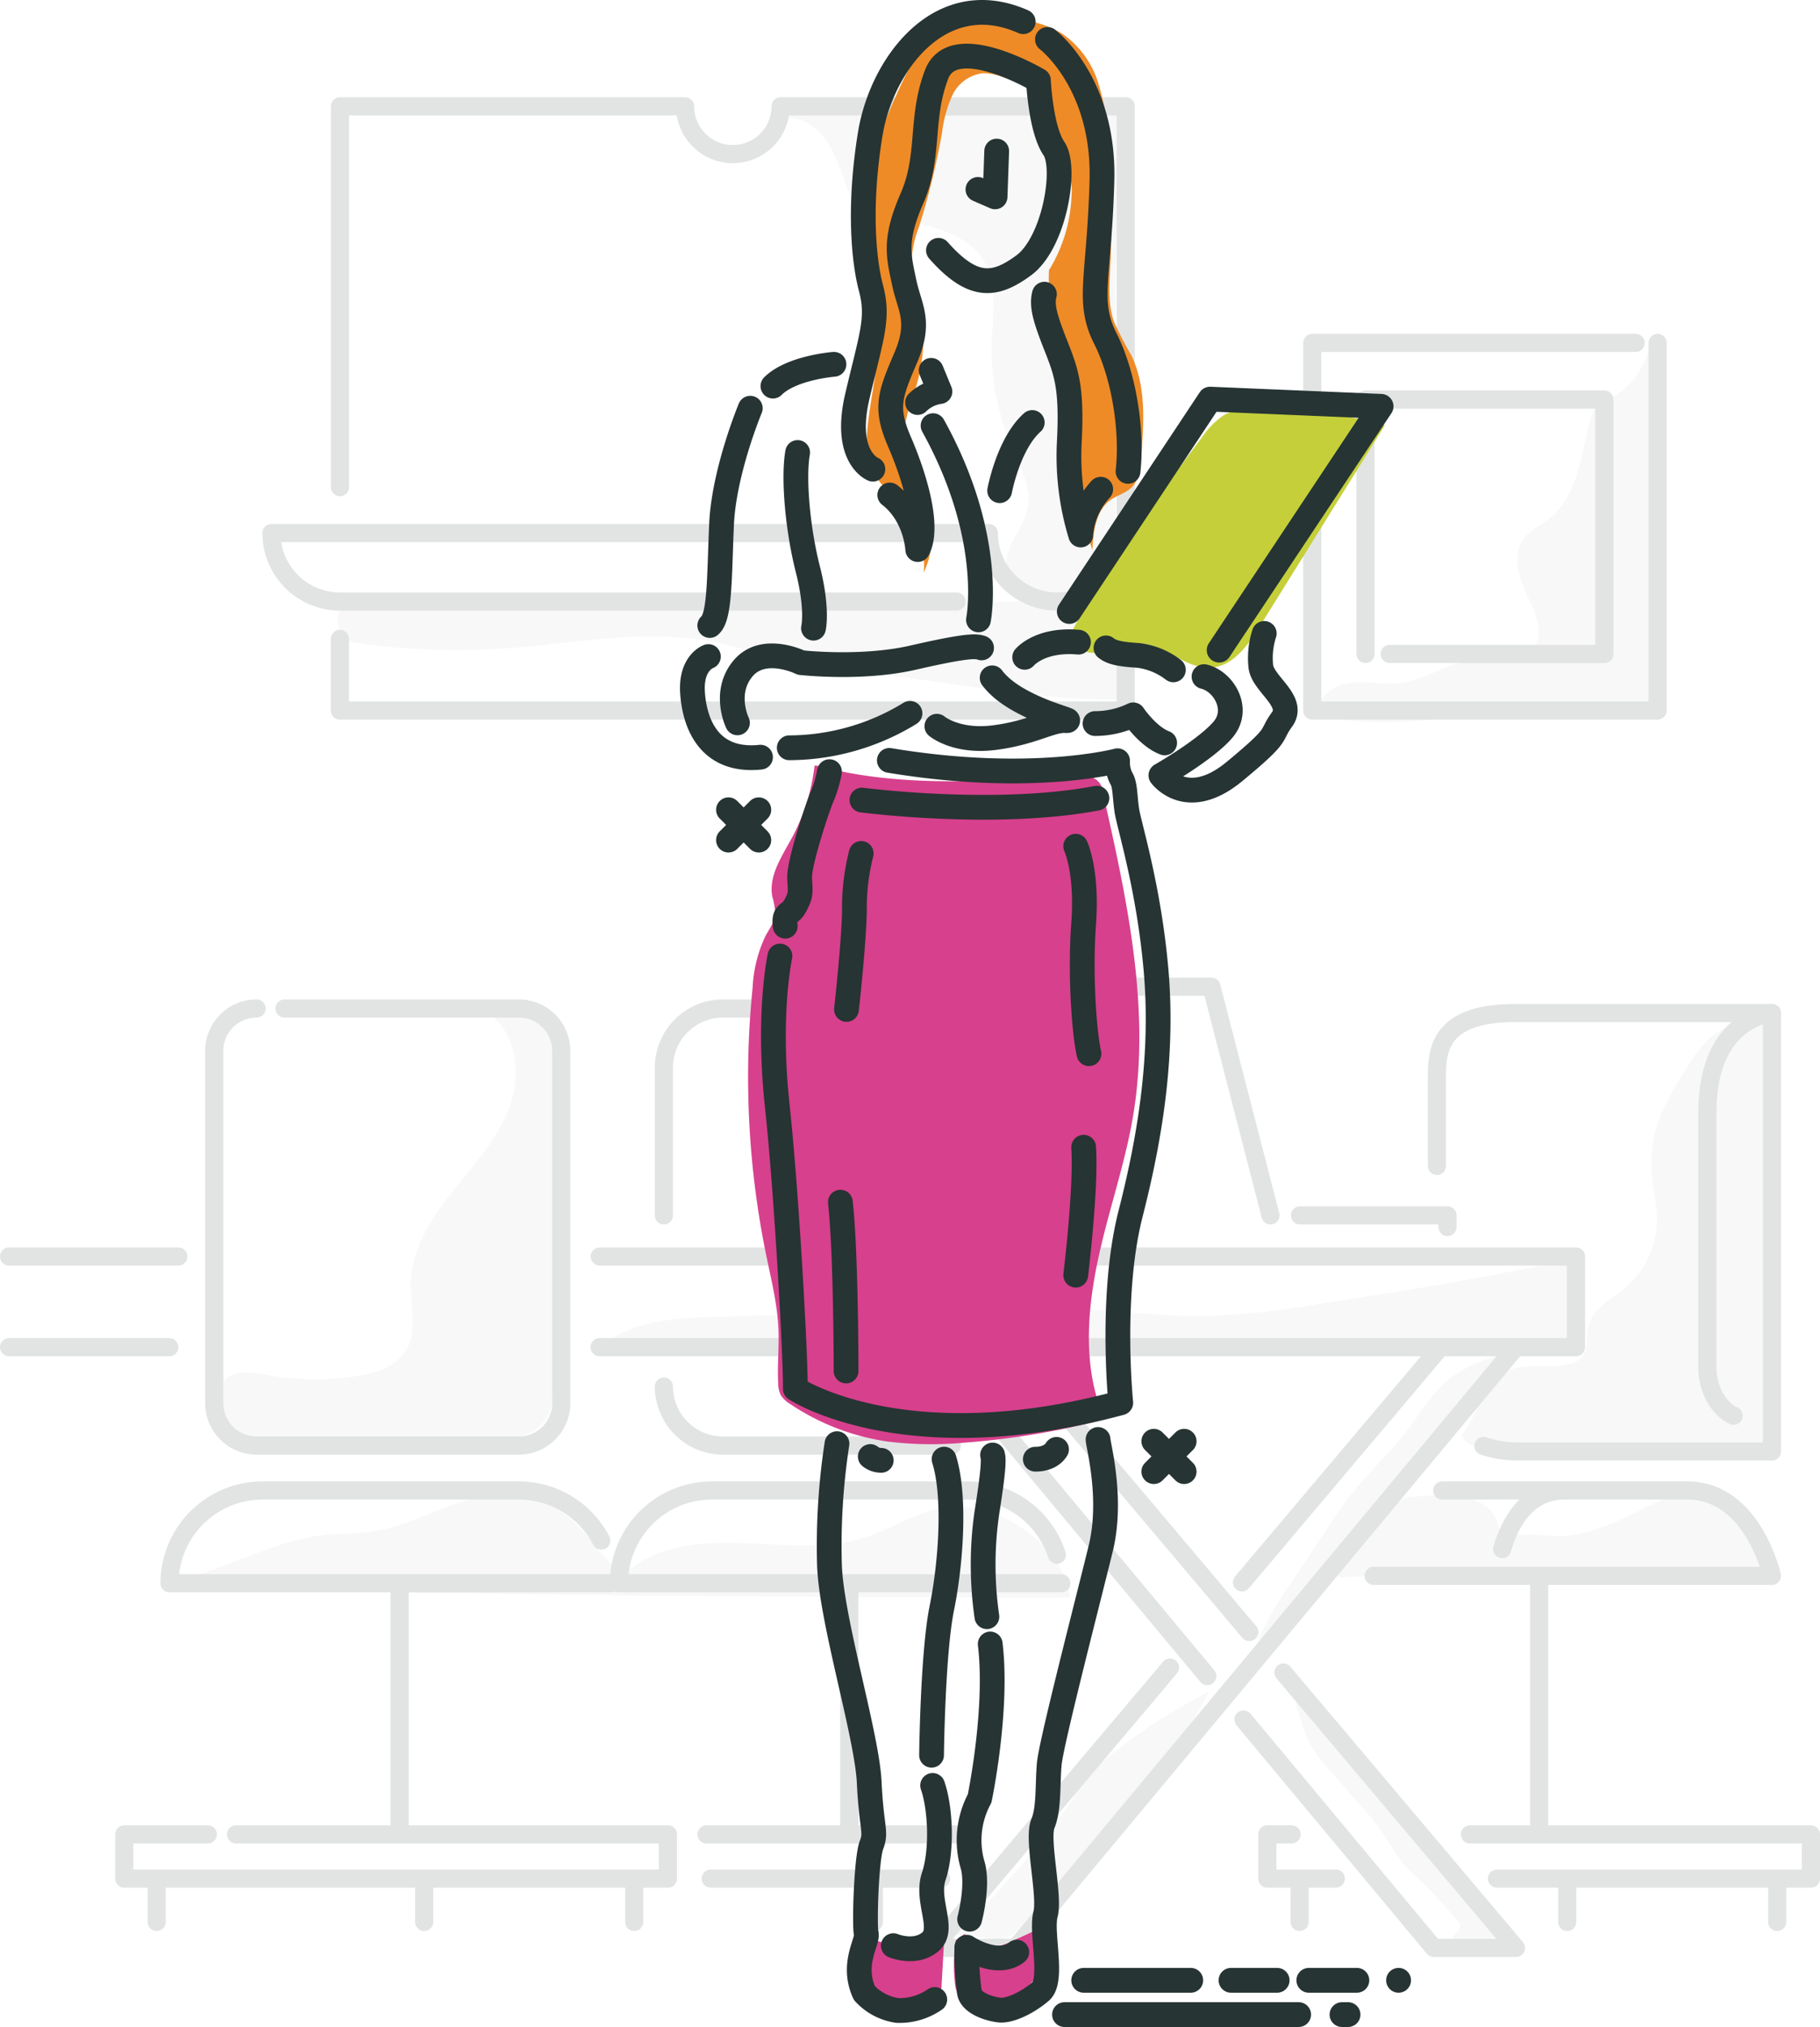
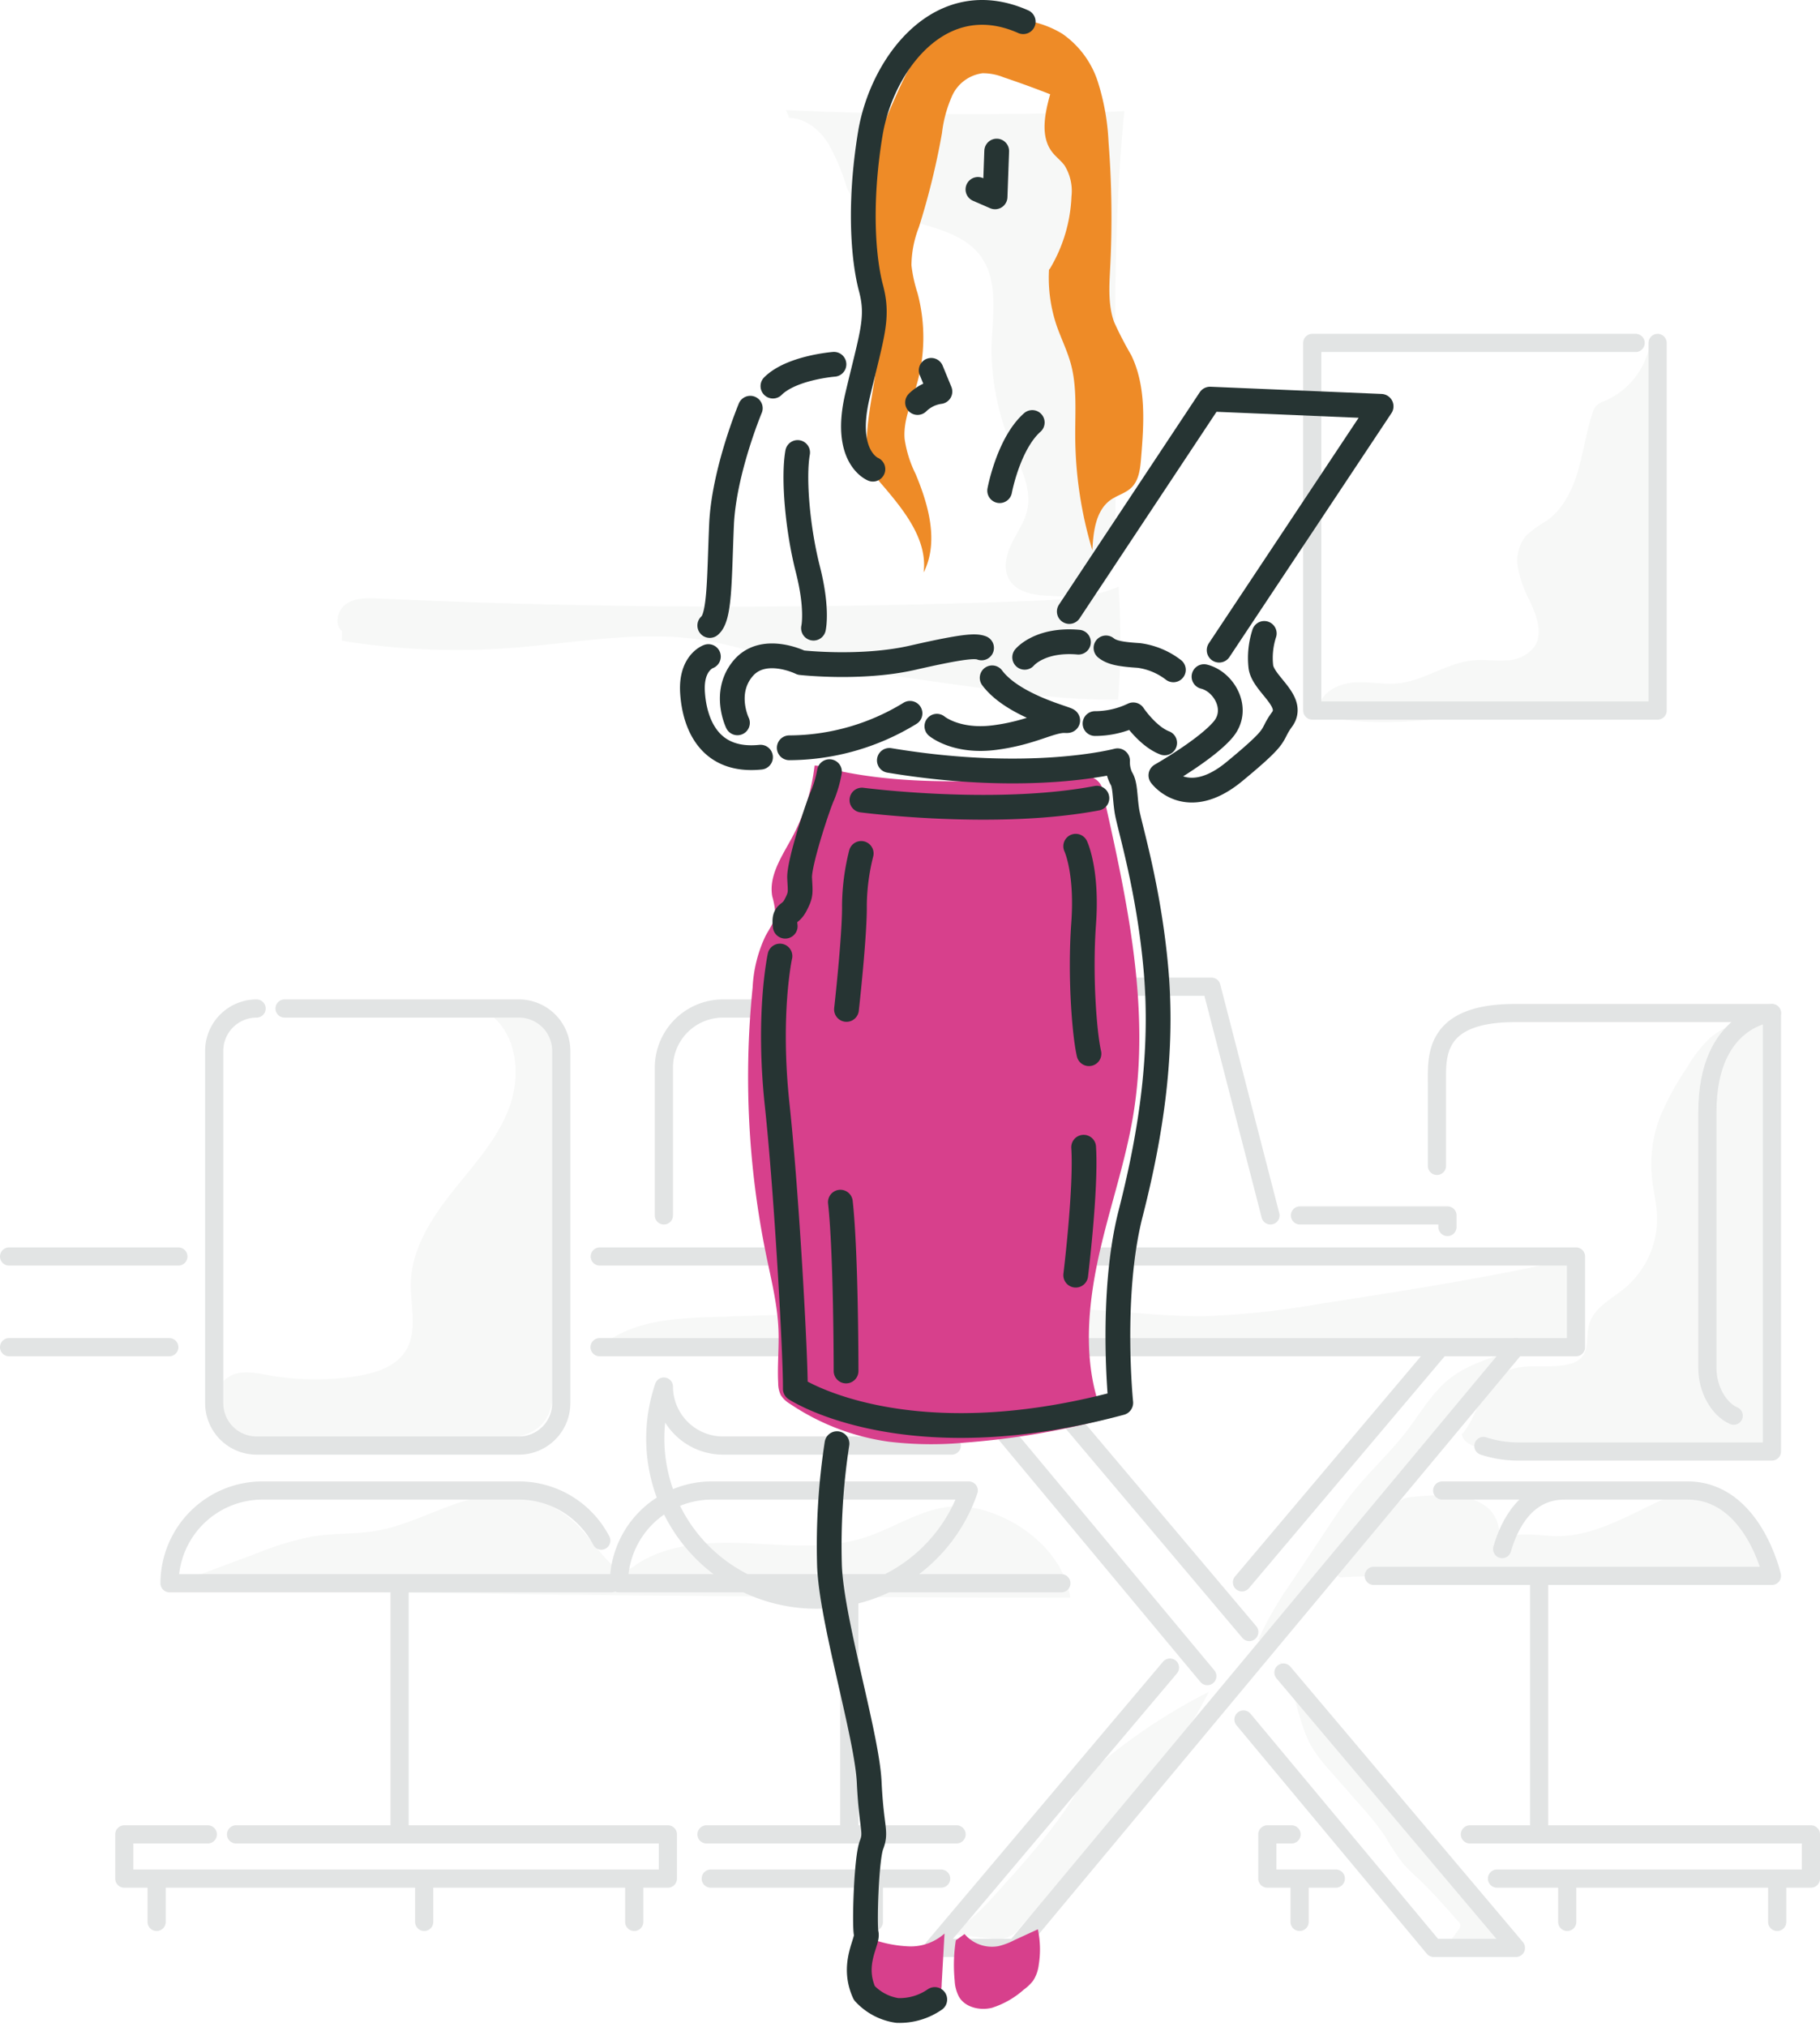
<svg xmlns="http://www.w3.org/2000/svg" viewBox="0 0 300.6 334.63">
  <defs>
    <style>.cls-1{fill:#f7f8f7}.cls-2,.cls-6{fill:none;stroke-linecap:round;stroke-linejoin:round}.cls-2{stroke:#e2e4e4;stroke-width:3px}.cls-6{stroke:#263433;stroke-width:4.09px}</style>
  </defs>
  <g id="Light_shapes" data-name="Light shapes">
    <path class="cls-1" d="M129.83 18.19q27.91 1.22 55.87.17c-2.37 24-1.24 48.22-1.51 72.35a9.81 9.81 0 01-.5 3.62 6.6 6.6 0 01-4.31 3.56 18 18 0 01-5.73.49c-2.63-.07-5.71-.48-7-2.77-1-1.79-.46-4 .44-5.89s2.15-3.55 2.58-5.56c.74-3.4-1-6.78-2.36-10a40.66 40.66 0 01-3.54-16.63c.1-5.27 1.3-11.14-1.88-15.35-2.44-3.23-6.69-4.35-10.58-5.47q-4-1.15-8-2.57a6.34 6.34 0 01-2.17-1.14 6.15 6.15 0 01-1.41-2.45 33.8 33.8 0 00-3.08-7.1c-1.43-2.15-3.73-3.93-6.31-4" />
    <path class="cls-1" d="M56.47 105.78A117.87 117.87 0 0084 107c11-.8 22.08-3.13 32.92-1.19 2.86.51 5.65 1.31 8.48 2 4.4 1 8.87 1.77 13.34 2.45 7.51 1.15 15 2.19 22.55 3.23 7.76 1.07 15.56 2.15 23.39 2a132.9 132.9 0 00.07-18.64c-4.44 1.91-9.4 2.15-14.23 2.34q-54 2.09-108.05-.39c-1.79-.08-3.7-.13-5.2.84s-2.15 3.4-.78 4.54M217.9 116.5c.59-2.39 3.27-3.66 5.72-3.84s4.92.39 7.36.14c4.28-.45 8-3.37 12.31-3.78 1.8-.17 3.62.11 5.43 0a6 6 0 004.72-2.26c1.47-2.23.34-5.19-.8-7.6a19.41 19.41 0 01-1.91-5.32 6.62 6.62 0 011.27-5.36 19.78 19.78 0 013.55-2.57c2.66-1.93 4.17-5.07 5.09-8.22s1.36-6.44 2.41-9.55a3.09 3.09 0 01.61-1.17 3.8 3.8 0 011.35-.76 12.73 12.73 0 007.41-8.94l1.18 58.11a.8.8 0 01-1 1 252.73 252.73 0 00-26.34 1.38c-9.25 1-18.68 2.45-27.77.48m19.03 203.66a109.89 109.89 0 0111.55-.58c-2.62-3.64-4.49-7.84-7.54-11.12-1-1.09-2.15-2.07-3.16-3.17a42 42 0 01-3.13-4.09c-7.22-10.17-15.59-19.47-23.93-28.75 2.81 4.41 2.84 10.16 5.59 14.61a27.16 27.16 0 002.79 3.55l5 5.7a46.27 46.27 0 014.06 5.08 43.26 43.26 0 002.93 4.44 28.64 28.64 0 002.32 2.33c2.43 2.27 4.62 4.77 6.81 7.26a.9.9 0 01.09 1.4l-2.58 3.56m-137.53-99.78c52.29-3.34 104.76-.12 157.14-1.14a3.43 3.43 0 002.07-.49 3.35 3.35 0 001-2.38 53 53 0 00.26-8.32 2.4 2.4 0 00-.6-1.78 2.48 2.48 0 00-2.14-.18c-13.45 3-27.07 5.1-40.68 7.22a135.06 135.06 0 01-18.71 2c-6.09.09-12.17-.64-18.25-1-9.07-.54-18.16-.26-27.24 0L118 217.41c-6.36.2-13.19.55-18.23 4.45m56.12 97.8a22.17 22.17 0 005-3.33 44.28 44.28 0 003.49-3.58c4.64-5.12 9.31-10.28 13-16.15a28.07 28.07 0 012.54-3.73 20.13 20.13 0 012.37-2.21 93 93 0 0117.37-11.36c-6 11.76-15.09 21.57-24.09 31.21l-7 7.54a4.57 4.57 0 01-4.97 1.95l-7.41-.79M208.51 271l9.28-9.89c3.19-3.4 6.39-6.8 9.41-10.36s5.75-7.11 8.53-10.74l12.71-16.54c-3.31 1-6.65 2.17-9.31 4.37s-4.61 5.56-6.82 8.44c-2.74 3.58-6.12 6.63-8.93 10.16-1.5 1.88-2.84 3.89-4.17 5.89l-5.87 8.82a58.1 58.1 0 00-5.5 9.5M27.78 262.2q74.51 1.54 149 1.54c-1-6.34-6.3-11.38-12.27-13.72a17.24 17.24 0 00-6.82-1.33c-5.32.18-9.93 3.57-15 5.17-6.12 1.93-12.71 1.2-19.12.91s-13.25 0-18.58 3.58a3.55 3.55 0 01-2.25.9 2.85 2.85 0 01-1.44-.76c-2.3-2-3.86-4.64-6-6.78a17.33 17.33 0 00-12.52-5c-7.18.17-13.52 4.77-20.6 6-3.42.59-6.94.37-10.37.91a47.89 47.89 0 00-9.27 2.76l-15 5.59m7.87-29.56a5.12 5.12 0 013.25-5.53c1.79-.62 3.74-.19 5.61.14a45.24 45.24 0 0014.33.21c3.25-.48 6.79-1.54 8.48-4.36 1.94-3.24.68-7.36.78-11.14.15-5.59 3.39-10.61 6.87-15s7.4-8.59 9.36-13.84 1.36-12-3.08-15.36a6.82 6.82 0 017.34.79 11.2 11.2 0 013.83 6.68 33.31 33.31 0 01.41 7.8l-1.17 45.5c-.05 2.12-.15 4.36-1.34 6.11-2.07 3-6.37 3.26-10 3.23q-17.31-.17-34.6.85a13.89 13.89 0 01-5.65-.43c-1.78-.66-3.35-2.32-3.27-4.22m184.75 26.56c23.61-1.2 47.29.45 70.89-.9a26.05 26.05 0 00-5.16-9.1c-1.63-1.86-3.65-3.55-6.08-4-2.6-.45-5.21.61-7.6 1.74-5.26 2.5-10.6 5.57-16.42 5.44-3.27-.07-7-1-9.5 1.08a5.78 5.78 0 00-1.63-5.67 8.82 8.82 0 00-5.08-2 38.59 38.59 0 00-7.29.12 5 5 0 00-1.51.28 4.91 4.91 0 00-1.52 1.14 90.9 90.9 0 00-9.72 11.33" />
    <path class="cls-1" d="M241.65 236.58c2.48-3.08 3-7.76 6.4-9.83s7.58-.57 11.27-1.6a4 4 0 001.78-.93c1.39-1.38.84-3.7 1.37-5.58.78-2.76 3.7-4.19 5.9-6a15 15 0 005.31-12c-.09-2-.58-4-.81-5.94a22 22 0 011.19-10 43.92 43.92 0 014.57-8.44 21.15 21.15 0 013.91-5c2.67-2.25 6.24-3 9.66-3.75l-.79 71.09a298.14 298.14 0 01-35.89 1.44 55.17 55.17 0 01-11.08-1c-1.31-.3-2.86-1-3-2.31" />
  </g>
  <g id="Light_lines" data-name="Light lines">
-     <path class="cls-2" d="M47 166.49h38.7a7 7 0 017 7v58.15a7 7 0 01-7 7H42.38a7 7 0 01-7-7v-58.15a7 7 0 017-7m56.93 87.84a15.35 15.35 0 00-13.59-8.27H43.27A15.36 15.36 0 0028 261.37h73m-35 .7v40.76m-27.01 0h71.32v7.3H20.53v-7.3h13.79m-8.45 7.3v7.15m44.19-7.15v7.15m34.69-7.15v7.15m4.9-116.63v-24.42a9.77 9.77 0 019.74-9.74h14.93m22.88 72.15h-37.81a9.77 9.77 0 01-9.74-9.74m64.91 27.77A15.37 15.37 0 00160 246.06h-42.47a15.36 15.36 0 00-15.31 15.31h73.08m-35.03.7v40.76m15.17 7.3h-38.05m-.7-7.3h41.3m-13.66 7.3v7.15m76.3-7.15h-11.31v-7.3h4m29.46 0h56.32v7.3h-51.85m-32.6 0v7.15m44.2-7.15v7.15m34.68-7.15v7.15M99.06 207.43H260.3v14.97H99.03M1.5 207.43h27.96m-1.5 14.97H1.5m148.66-22.62l-9.05-36.89h58.98l9.75 37.76m4.87 0h24.36v1.91" />
+     <path class="cls-2" d="M47 166.49h38.7a7 7 0 017 7v58.15a7 7 0 01-7 7H42.38a7 7 0 01-7-7v-58.15a7 7 0 017-7m56.93 87.84a15.35 15.35 0 00-13.59-8.27H43.27A15.36 15.36 0 0028 261.37h73m-35 .7v40.76m-27.01 0h71.32v7.3H20.53v-7.3h13.79m-8.45 7.3v7.15m44.19-7.15v7.15m34.69-7.15v7.15m4.9-116.63v-24.42a9.77 9.77 0 019.74-9.74h14.93m22.88 72.15h-37.81a9.77 9.77 0 01-9.74-9.74A15.37 15.37 0 00160 246.06h-42.47a15.36 15.36 0 00-15.31 15.31h73.08m-35.03.7v40.76m15.17 7.3h-38.05m-.7-7.3h41.3m-13.66 7.3v7.15m76.3-7.15h-11.31v-7.3h4m29.46 0h56.32v7.3h-51.85m-32.6 0v7.15m44.2-7.15v7.15m34.68-7.15v7.15M99.06 207.43H260.3v14.97H99.03M1.5 207.43h27.96m-1.5 14.97H1.5m148.66-22.62l-9.05-36.89h58.98l9.75 37.76m4.87 0h24.36v1.91" />
    <path class="cls-2" d="M237.33 192.47v-13.75c0-4.35-.52-11.48 12.88-11.48h42.45v72.38h-41.93a18.25 18.25 0 01-5.72-.91" />
    <path class="cls-2" d="M292.66 167.24s-10.66.7-10.66 16.36v42.28c0 3.48 1.91 6.79 4.35 7.83m-93.11 41.58l-39.08 46.28h13.57l82.65-99.17m-13.05.69l-32.2 38.13m-5.72 15.48l-45.25-54.3m57.82 53.71l38.4 45.46h-13.57l-31.43-37.71m-38.17-60.77l39.13 46.33m31.86-23.36h40.54c10.79 0 13.92 14.09 13.92 14.09h-65.77m21.21-4.42c1.19-4.13 4-9.67 10.28-9.67m-4.17 14.09v42.68m19.57-246.22v60.69h-57.04V56.61h53.41" />
-     <path class="cls-2" d="M225.53 107.96v-42h39.46v42h-35.46m-43.6-1.79v11.13H56.14v-11.83M185.93 88a11.3 11.3 0 11-22.61 0H44.84a11.3 11.3 0 0011.3 11.3H158M185.93 88V17.55h-57a7.89 7.89 0 11-15.78 0h-57v62.87" />
  </g>
  <g id="Colour">
-     <path d="M175.83 106.63c6.1-12.26 14.36-23.3 22.57-34.27a14.31 14.31 0 013.48-3.65c2.27-1.46 5.15-1.52 7.85-1.41a88.12 88.12 0 0119 2.91l-20.7 33.25c-1.91 3.07-4.34 6.47-7.94 6.75-4.34.34-7.9-4.1-12.24-4-1.82.05-3.51.91-5.28 1.35s-3.93.32-5-1.13" fill="#c5cf3a" />
    <path d="M173.26 44.49a24.6 24.6 0 001.31 9.41c.71 2 1.69 4 2.27 6.08 1.07 3.86.73 7.94.75 11.95a66.22 66.22 0 002.83 18.91c.15-3 .53-6.53 3-8.3 1.1-.78 2.51-1.12 3.47-2.06 1.22-1.2 1.43-3.06 1.57-4.77.48-5.77.9-11.87-1.62-17.08a59.85 59.85 0 01-2.84-5.49c-1-2.82-.79-5.91-.64-8.9a160.74 160.74 0 00-.27-20.83 38.51 38.51 0 00-1.76-9.89 15.38 15.38 0 00-5.88-7.95 16.55 16.55 0 00-5.66-2.13c-5.79-1.19-12.37-.27-16.61 3.86-2.36 2.31-3.79 5.38-5.14 8.39-2.15 4.82-4.22 9.76-4.86 15-1.13 9.19 2.24 18.41 1.72 27.65-.27 4.83-1.6 9.56-1.76 14.39a10.16 10.16 0 00.6 4.34 12 12 0 002 3c3.56 4.17 7.49 9 6.81 14.44 2.54-5 .84-11.12-1.35-16.32a19 19 0 01-1.79-5.75c-.24-3 1.09-5.88 1.95-8.77a28.42 28.42 0 00.18-15.3 23.24 23.24 0 01-1-4.58 17.71 17.71 0 011.23-6.29 122 122 0 003.81-15.53 21.18 21.18 0 011.7-6.2 6.44 6.44 0 015-3.68 9.13 9.13 0 013.47.67q3.89 1.31 7.7 2.8c-.89 3.21-1.69 7 .38 9.61.61.77 1.42 1.36 2 2.15a8 8 0 011.14 5.1 25.15 25.15 0 01-3.6 12" fill="#ee8b27" />
    <path d="M144 320.12a20.67 20.67 0 006.22 1.2 8.36 8.36 0 005.78-2.12l-.47 8.32a4.48 4.48 0 01-.34 1.77 4 4 0 01-3.11 1.74 15 15 0 01-6.18-.35 4.35 4.35 0 01-2.43-1.38 4.55 4.55 0 01-.72-2.29 22.41 22.41 0 01.12-5.7m15-.99a26.39 26.39 0 00-.19 6.66 6.38 6.38 0 00.7 2.64c1 1.76 3.43 2.33 5.42 1.85a14.46 14.46 0 005.28-3 7.52 7.52 0 001.55-1.48 6.11 6.11 0 00.93-2.6 16 16 0 00-.14-5.89l-3.87 1.78a11.65 11.65 0 01-2.64 1 5.94 5.94 0 01-5.6-2m-24.77-192.89a33 33 0 01-3.73 11.89c-1.65 3.07-3.88 6.27-3.26 9.7a13.81 13.81 0 01.5 2.69c0 1.43-1 2.66-1.65 3.92a22.24 22.24 0 00-2.09 8.42 146.19 146.19 0 002.27 44.35c.84 4.06 1.85 8.11 2 12.25.11 2.91-.21 5.83-.05 8.74a4.42 4.42 0 00.45 2 4.54 4.54 0 001.49 1.4 38.71 38.71 0 0016.3 6.25 59.51 59.51 0 0012.68.15 130 130 0 0023-3.85c-3.48-7.86-3-16.91-1.31-25.33s4.67-16.57 6.05-25c2.88-17.64-1.08-35.59-5-53a2.8 2.8 0 00-3.56-2.7c-14.6.51-29.5 2-43.59-1.86" fill="#d7408c" />
  </g>
  <g id="Dark_lines" data-name="Dark lines">
    <path class="cls-6" d="M164.62 24.94l-.27 7.56-2.83-1.23" />
-     <path class="cls-6" d="M155 41.33c5.69 6.44 9.32 6 14.13 2.44 5-3.75 7.13-16.06 4.94-19.25s-2.56-11.25-2.56-11.25-14-8.31-16.81-1-1 13.44-4.06 20.44-2.19 9.63-1.31 13.88 2.88 6.38.25 12.5-3.44 8.25-1 13.88 5 14 3 17.75c0 0-.25-5.62-4.62-9M173 6.51s9.44 7.13 9 23.31-2.56 19.88.56 26.06 4.5 15.31 3.75 21.94m-4.51 2.94a12.45 12.45 0 00-3.31 7.56 44.63 44.63 0 01-1.87-15.5c.44-8.94-.5-11.37-2.25-15.81s-2.37-6.56-1.87-8.44m-10.89 53.76s2.75-13.56-7.5-32.06" />
    <path class="cls-6" d="M144.17 77.45s-4.94-1.94-2.56-12.06 3.56-12.87 2.25-17.81-2-14.06-.12-25.5S155.3-2.49 169 3.58m-17.45 62.87a6.52 6.52 0 013.69-1.81l-1.44-3.5M165.11 81s1.44-7.75 5.38-11.25m-32.75-9.61s-7 .54-10.08 3.6m-3.74 3.65s-4.37 10.44-4.75 19.25-.25 15.25-1.94 16.62m-.23 5.13s-2.94 1-2.62 5.94S117 125.89 125.61 125" />
    <path class="cls-6" d="M121.8 119.33s-2.44-5 .94-9 9.56-.94 9.56-.94 9.94 1.13 18.44-.81 10.38-2 11.38-1.62m-31.76 16.49a38.39 38.39 0 0019.94-5.69m4.44 2.13s3.19 2.69 9.5 1.88 9.31-2.94 11.75-2.81-8.25-1.87-12.12-7.06m5.37-3.39s2.5-3.06 8.88-2.5m2.74 13.44a14.6 14.6 0 006.31-1.44s2.38 3.56 5.19 4.63m6.5-10.94c3.31.81 5.94 5.38 3.19 8.69S191.74 128 191.74 128s4.25 5.88 12.13-.62 5.69-5.62 7.88-8.62-3.12-5.81-3.5-8.69a13.13 13.13 0 01.56-5.5m-15.01 6.01a11.92 11.92 0 00-5.69-2.37c-2.94-.19-4.44-.44-5.44-1.25m18.69.37l26.75-40.25-28.25-1.19-23.25 35.06m-42.25 2.75s.75-3.12-.94-9.75-2.42-15.06-1.68-19.25m5.26 52.69a19.19 19.19 0 01-1.12 3.88c-.69 1.44-3.94 11.19-3.81 13.69s.25 2.69-.69 4.5-2 .94-1.69 3.44m-.87 4.93s-2.08 9.44-.46 24.56 3.06 41.94 3 46.88c0 0 18 11.94 53.75 2.31 0 0-1.81-17.81 1.63-31.25s5.38-26.69 4.19-40.25-4.44-23.81-4.81-26.25-.25-4.31-.94-5.37a5.86 5.86 0 01-.6-2.87s-14.28 3.84-37.69-.06m-4.53 6.55s22 2.88 38.81-.31" />
    <path class="cls-6" d="M142.24 140.89a36.41 36.41 0 00-1.12 8.56c.06 4.13-.94 13.88-1.31 17.19m37.86-26.94s1.94 4.06 1.31 12.75.13 18.25.88 21.5m-40.12 52.38c0-.25 0-19.44-.94-27.87m38.87 12.05s1.75-14.25 1.31-21.12m-40.74 48.94a111 111 0 00-1.24 20.06c.31 9.13 6.19 28.06 6.56 35.81s1.25 8.13.38 10.38-1.19 13.31-.87 14.63-2.5 5-.31 9.81a9.16 9.16 0 005.44 2.88 10.22 10.22 0 006.19-1.81" />
-     <path class="cls-6" d="M147.55 321.2s3.56 1.5 6.1-.62-.79-6.77.58-10.83 1.17-11.08-.19-15m-.18-4.99s.19-16.87 1.69-24.25 2.31-18.44.38-24.63m25.43-3.24c.06 1.13 2.44 9.81.44 18s-8.19 32.06-8.5 35.56 0 7.31-1.06 9.88 1.25 11.94.44 14.94 1.38 10.88-.81 12.75-5.12 3.25-6.81 3.06-4.56-1.12-4.94-2.87a48 48 0 01-.44-7.5s5.06 3.38 8.25.81m-7.78-5.44s1.52-5.62.46-9.06a14.55 14.55 0 011.19-10.87s3.06-14.62 1.75-25.5m-.55-4.51a60.08 60.08 0 010-17.19c1.31-8.19 1.06-9 .94-9.5m7.06.69s2.44.13 3.5-1.62m-30.76 1.18a2.86 2.86 0 001.81.63m33.44 85.84h17.68m6.65 0h7.62m5.23 0h7.94m6.88 0h.01m-55.18 5.66h38.67m7.16 0h1m-32.08-94.65l5.01 5.01m0-5.01l-5.01 5.01m-70.25-109.26l5.01 5.01m0-5.01l-5.01 5.01" />
  </g>
</svg>